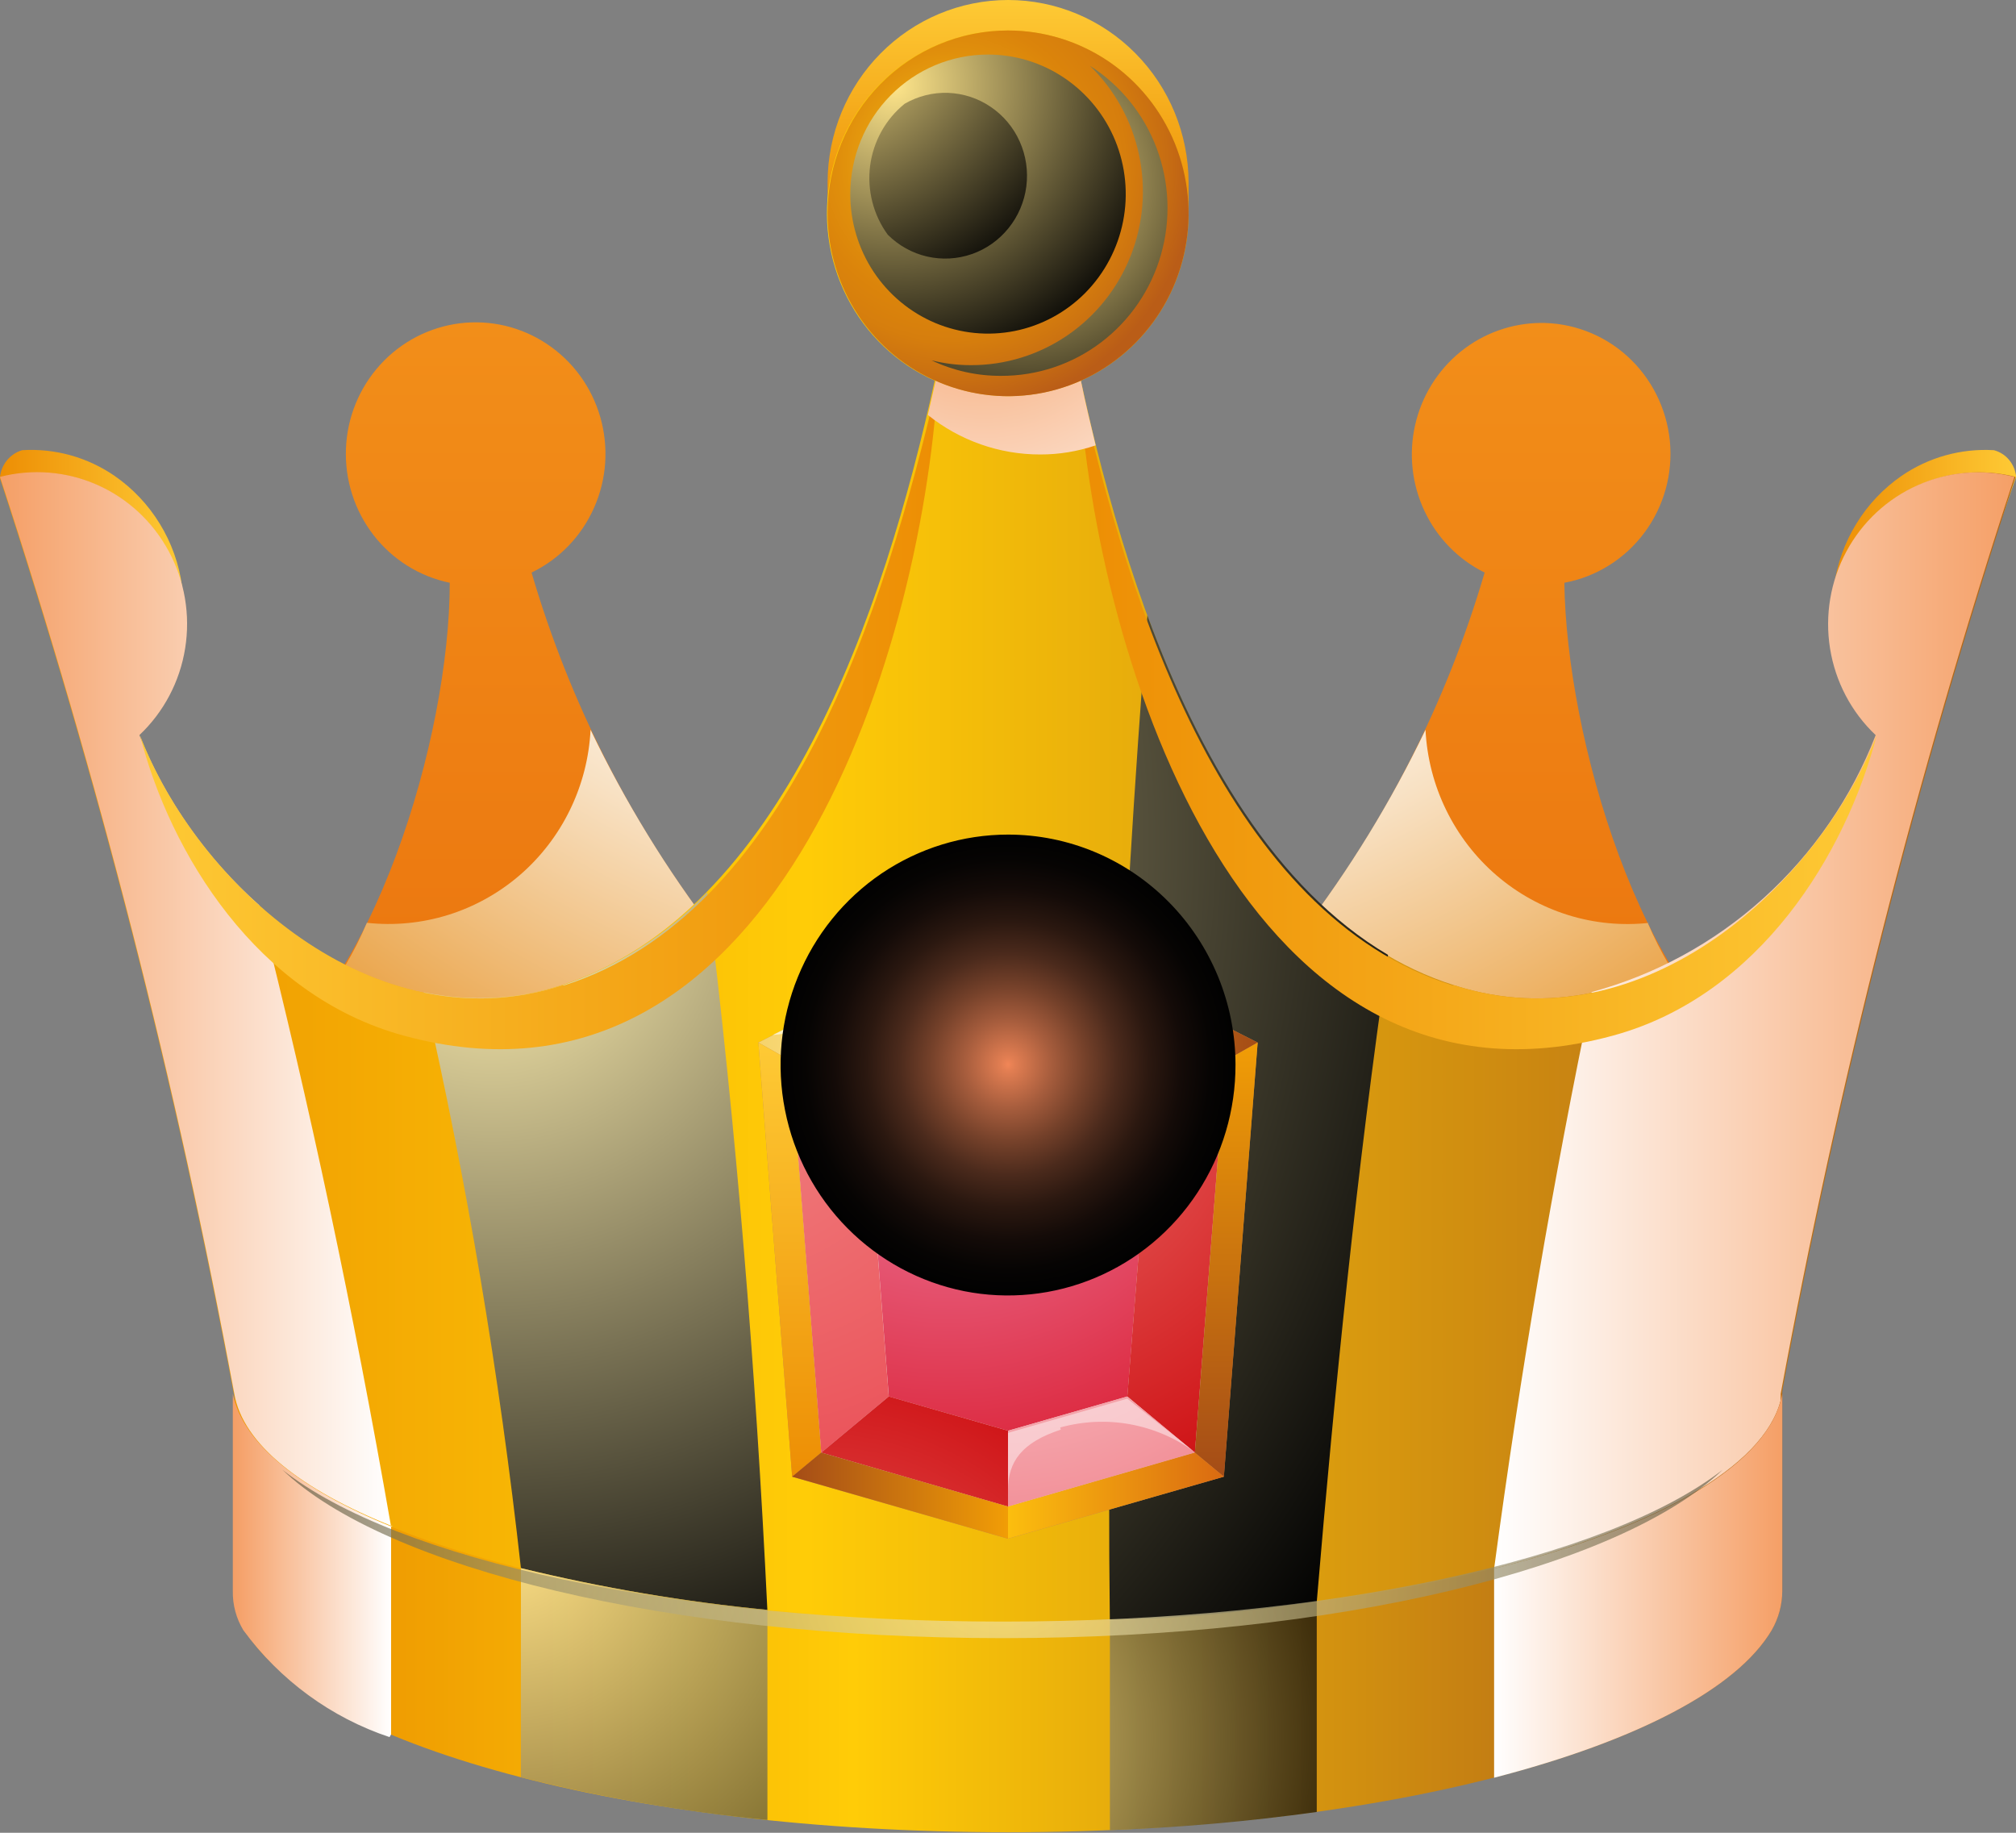
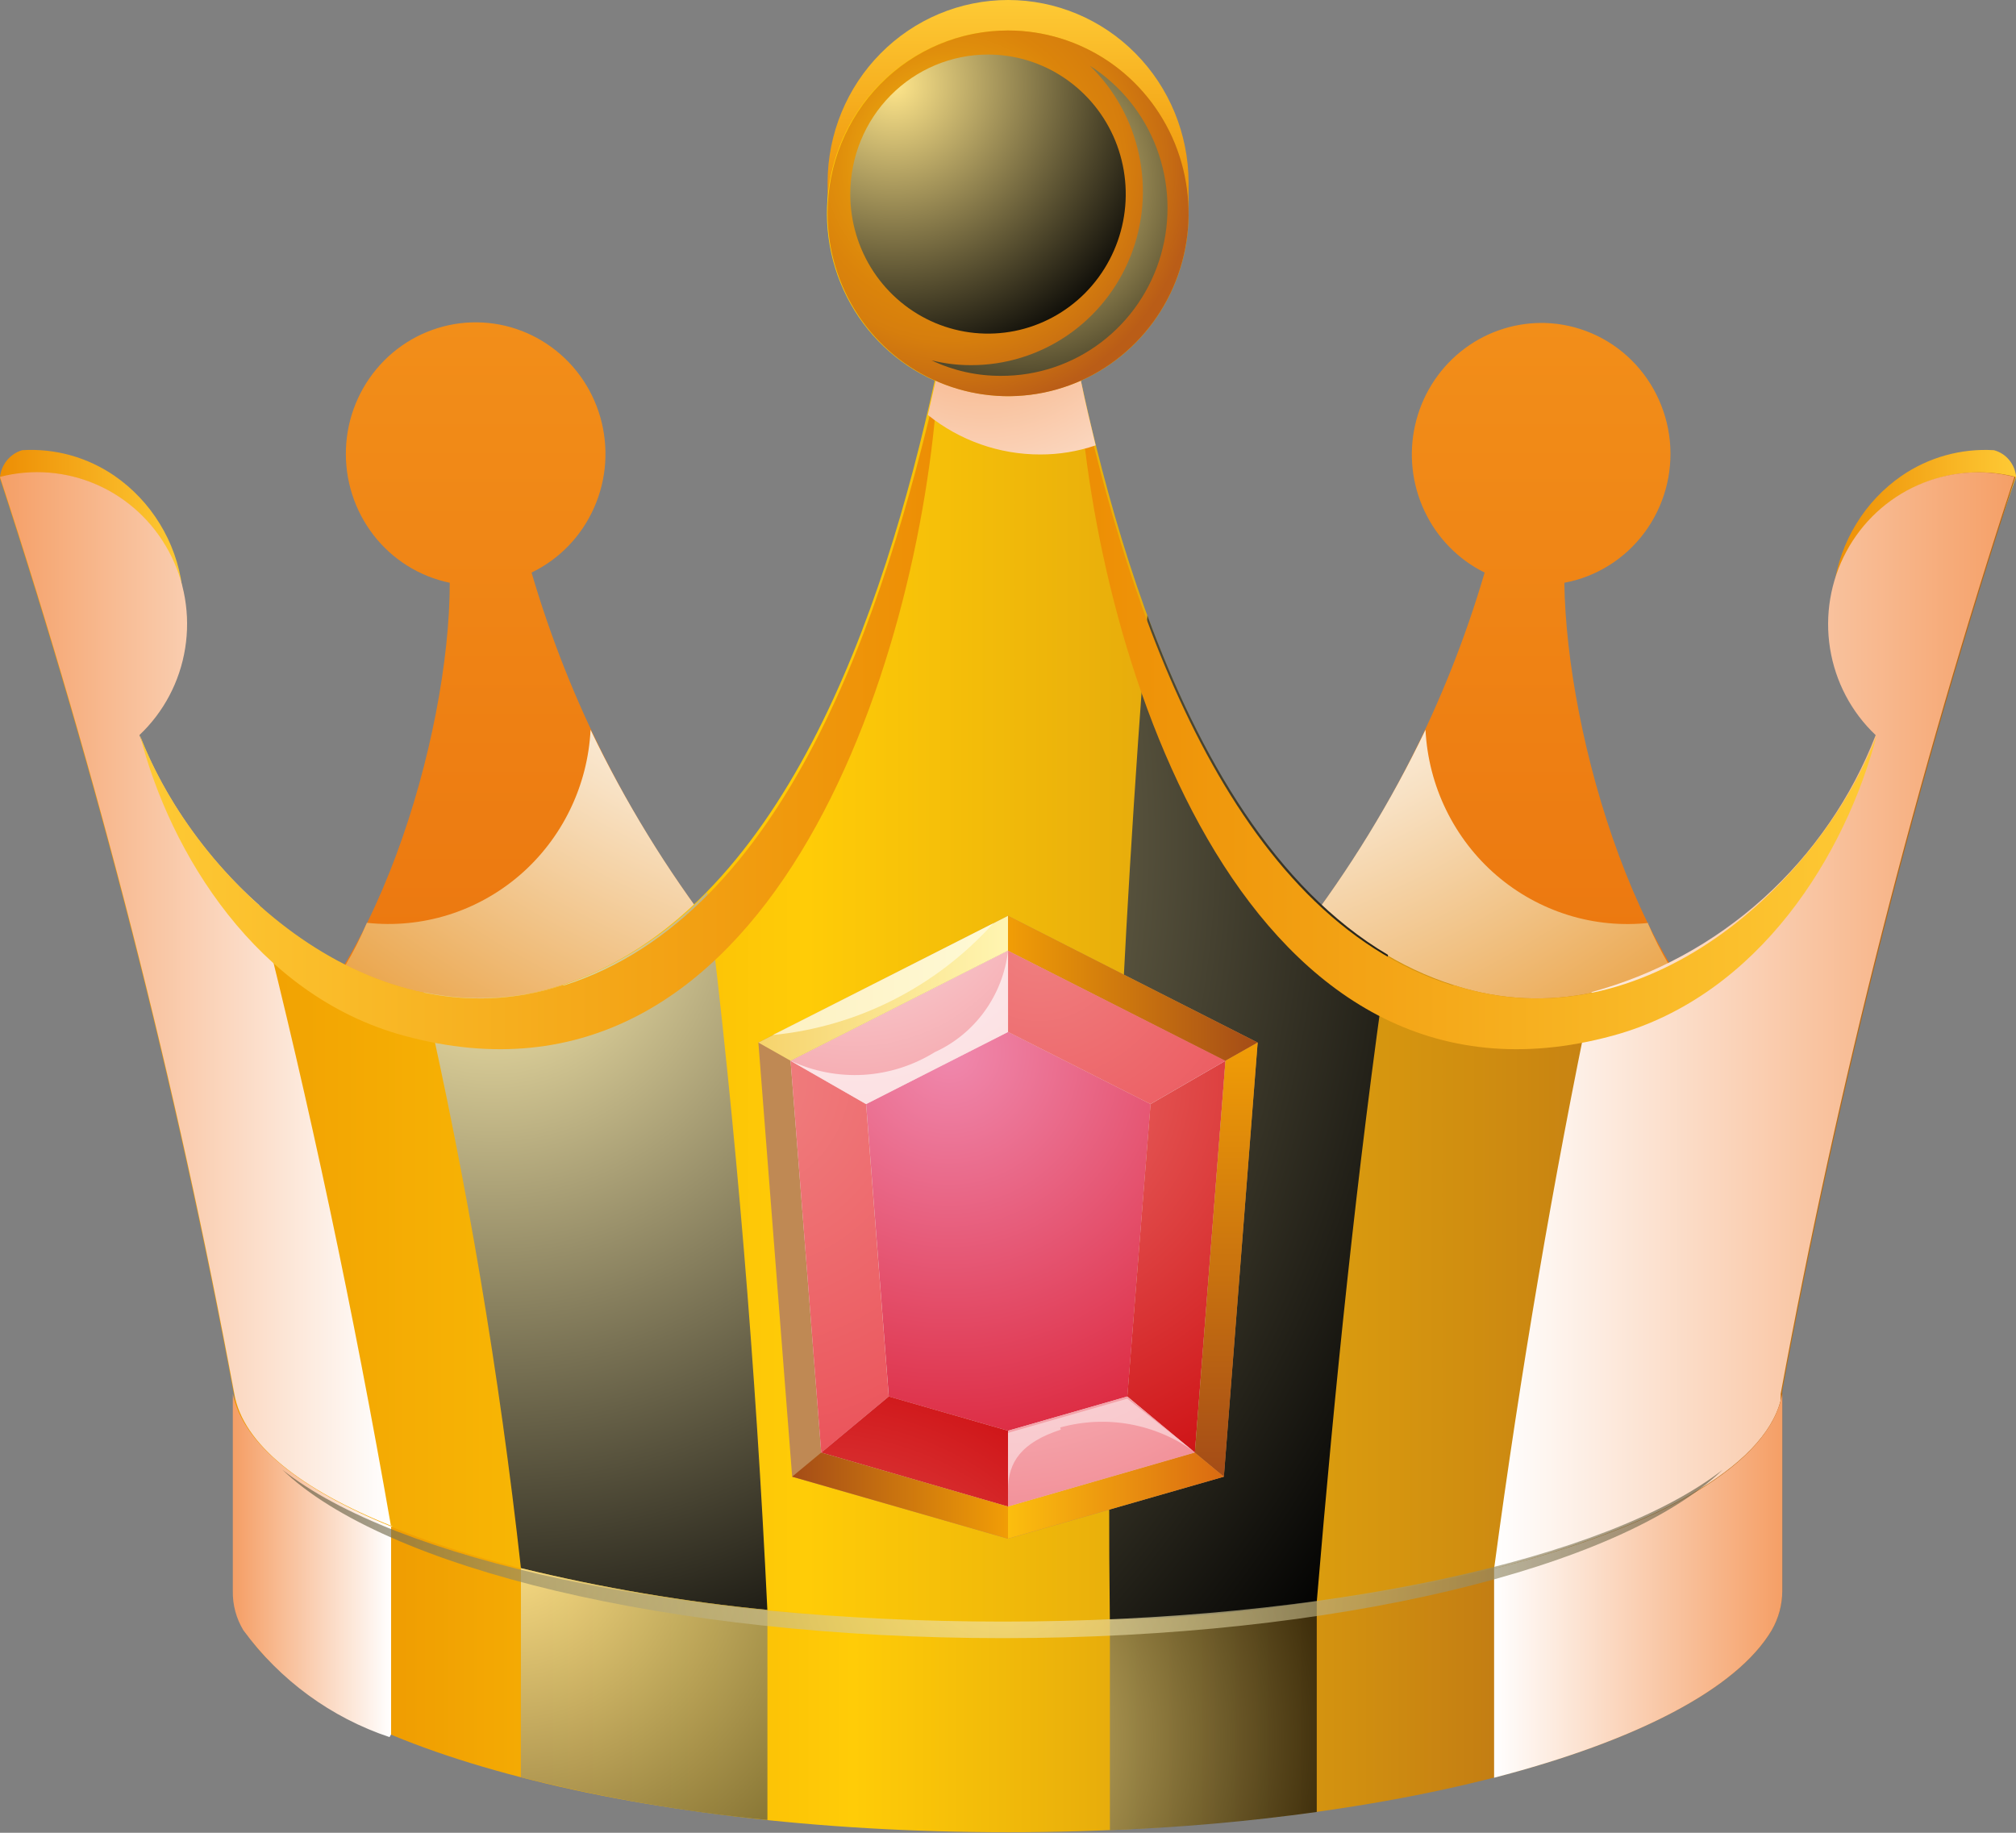
<svg xmlns="http://www.w3.org/2000/svg" width="33" height="30" viewBox="0 0 33 30" fill="none">
  <rect x="0" y="0" width="33" height="30" fill="#808080" stroke="none" />
  <path fill-rule="evenodd" clip-rule="evenodd" d="M25.227 5.286C24.747 5.288 24.282 5.454 23.908 5.757C23.533 6.061 23.271 6.484 23.164 6.958C23.057 7.431 23.111 7.927 23.318 8.366C23.524 8.804 23.871 9.159 24.302 9.372C23.674 11.512 22.655 13.513 21.296 15.271C20.753 16.047 20.035 16.681 19.201 17.118C18.366 17.555 17.441 17.783 16.502 17.783C15.562 17.783 14.637 17.555 13.803 17.118C12.968 16.681 12.25 16.047 11.707 15.271C10.348 13.513 9.328 11.512 8.701 9.372C9.156 9.153 9.519 8.776 9.725 8.309C9.932 7.843 9.967 7.318 9.826 6.827C9.685 6.337 9.377 5.913 8.955 5.632C8.534 5.35 8.028 5.23 7.527 5.292C7.027 5.355 6.564 5.595 6.223 5.971C5.881 6.347 5.682 6.834 5.663 7.344C5.643 7.855 5.803 8.356 6.114 8.758C6.425 9.16 6.867 9.437 7.362 9.539C7.362 12.059 6.118 16.251 4.07 17.52L5.366 22.36H27.602L28.907 17.52C26.851 16.251 25.641 12.059 25.607 9.539C26.13 9.442 26.597 9.15 26.917 8.72C27.237 8.29 27.386 7.754 27.334 7.219C27.281 6.683 27.032 6.187 26.635 5.828C26.239 5.47 25.723 5.277 25.192 5.286H25.227Z" fill="url(#paint0_linear_4339_108612)" />
  <path style="mix-blend-mode:multiply" fill-rule="evenodd" clip-rule="evenodd" d="M27.005 15.105C26.557 15.155 26.103 15.113 25.672 14.979C25.24 14.845 24.84 14.624 24.496 14.328C24.152 14.032 23.872 13.668 23.672 13.258C23.472 12.849 23.357 12.402 23.334 11.945C22.77 13.123 22.087 14.237 21.295 15.271C20.752 16.047 20.034 16.681 19.2 17.118C18.365 17.555 17.44 17.783 16.501 17.783C15.561 17.783 14.636 17.555 13.802 17.118C12.967 16.681 12.249 16.047 11.706 15.271C10.915 14.237 10.231 13.123 9.667 11.945C9.644 12.401 9.529 12.847 9.33 13.256C9.131 13.665 8.851 14.029 8.508 14.325C8.165 14.62 7.766 14.842 7.336 14.976C6.905 15.11 6.452 15.154 6.005 15.105C5.596 16.075 4.929 16.911 4.078 17.52L5.374 22.36H27.601L28.906 17.52C28.052 16.912 27.383 16.076 26.971 15.105H27.005Z" fill="url(#paint1_radial_4339_108612)" />
  <path fill-rule="evenodd" clip-rule="evenodd" d="M0 7.806C0.011 7.705 0.052 7.61 0.116 7.532C0.181 7.454 0.267 7.397 0.363 7.369C0.899 7.336 1.43 7.483 1.875 7.789C2.173 7.995 2.425 8.262 2.615 8.572C2.806 8.883 2.93 9.23 2.98 9.592L0.821 10.134L0.009 7.806H0Z" fill="url(#paint2_linear_4339_108612)" />
  <path fill-rule="evenodd" clip-rule="evenodd" d="M16.501 0C15.719 -3.38683e-06 14.969 0.314 14.415 0.874C13.861 1.433 13.549 2.192 13.547 2.984V3.492H19.456V2.984C19.453 2.192 19.141 1.433 18.587 0.874C18.034 0.314 17.283 -3.38683e-06 16.501 0Z" fill="url(#paint3_linear_4339_108612)" />
  <path fill-rule="evenodd" clip-rule="evenodd" d="M33.002 7.806C32.993 7.704 32.953 7.608 32.888 7.529C32.824 7.451 32.736 7.395 32.639 7.369C32.103 7.337 31.572 7.484 31.127 7.789C30.829 7.995 30.577 8.261 30.387 8.572C30.196 8.882 30.072 9.229 30.021 9.591L32.19 10.134L33.002 7.806Z" fill="url(#paint4_linear_4339_108612)" />
  <path fill-rule="evenodd" clip-rule="evenodd" d="M29.174 22.395V26.044C29.172 26.268 29.113 26.489 29.001 26.683C27.904 28.538 22.79 29.991 16.5 29.991C10.211 29.991 5.097 28.538 4.009 26.683C3.893 26.491 3.833 26.269 3.836 26.044V22.395C5.08 27.287 27.921 27.287 29.174 22.395Z" fill="url(#paint5_linear_4339_108612)" />
  <path fill-rule="evenodd" clip-rule="evenodd" d="M16.501 0.499C17.179 0.499 17.836 0.735 18.363 1.167C18.89 1.6 19.254 2.203 19.393 2.875C19.533 3.547 19.441 4.248 19.131 4.859C18.821 5.47 18.314 5.954 17.693 6.231C18.514 10.012 20.172 14.983 23.809 16.129C26.91 17.127 29.796 14.44 30.72 12.033C30.323 11.657 30.06 11.158 29.973 10.614C29.886 10.07 29.98 9.512 30.24 9.029C30.5 8.545 30.912 8.162 31.41 7.941C31.908 7.72 32.465 7.672 32.992 7.806C31.384 12.716 30.105 17.731 29.165 22.815C28.785 24.907 23.239 26.543 16.492 26.543C9.745 26.543 4.199 24.907 3.828 22.815C2.881 17.731 1.599 12.717 -0.008 7.806C0.52 7.669 1.079 7.714 1.579 7.934C2.079 8.155 2.493 8.537 2.754 9.022C3.016 9.507 3.11 10.066 3.023 10.611C2.936 11.157 2.672 11.657 2.273 12.033C3.197 14.44 6.091 17.127 9.184 16.129C12.812 14.948 14.471 10.003 15.3 6.231C14.68 5.955 14.173 5.471 13.863 4.861C13.553 4.25 13.46 3.551 13.599 2.879C13.737 2.208 14.1 1.605 14.625 1.171C15.15 0.738 15.806 0.501 16.484 0.499H16.501Z" fill="url(#paint6_linear_4339_108612)" />
  <path style="mix-blend-mode:multiply" fill-rule="evenodd" clip-rule="evenodd" d="M6.401 24.985C5.785 21.45 5.065 18.06 4.242 14.816C3.383 14.056 2.712 13.103 2.281 12.033C2.68 11.657 2.944 11.157 3.031 10.611C3.118 10.066 3.024 9.507 2.762 9.022C2.5 8.537 2.087 8.154 1.587 7.934C1.087 7.714 0.528 7.669 0 7.806C1.607 12.717 2.889 17.731 3.836 22.815C3.974 23.629 4.915 24.382 6.427 24.985H6.401Z" fill="url(#paint7_linear_4339_108612)" />
  <path style="mix-blend-mode:multiply" fill-rule="evenodd" clip-rule="evenodd" d="M26.064 16.243C25.425 19.311 24.889 22.456 24.457 25.677C27.049 25.012 28.863 24.031 29.148 22.92V22.815C30.088 17.73 31.366 12.716 32.975 7.806C32.447 7.672 31.891 7.719 31.393 7.941C30.894 8.162 30.483 8.544 30.223 9.028C29.963 9.512 29.869 10.07 29.956 10.614C30.043 11.158 30.305 11.657 30.703 12.033C30.306 13.057 29.677 13.971 28.867 14.702C28.056 15.434 27.087 15.961 26.038 16.243H26.064Z" fill="url(#paint8_linear_4339_108612)" />
  <path style="mix-blend-mode:screen" fill-rule="evenodd" clip-rule="evenodd" d="M12.561 26.351C12.371 22.404 12.052 18.475 11.576 14.606C10.917 15.3 10.102 15.823 9.201 16.129C8.468 16.362 7.689 16.401 6.938 16.243C7.645 19.351 8.175 22.498 8.527 25.668C9.854 25.992 11.202 26.22 12.561 26.351Z" fill="url(#paint9_radial_4339_108612)" />
  <path style="mix-blend-mode:screen" fill-rule="evenodd" clip-rule="evenodd" d="M18.781 10.073C18.357 15.552 18.098 21.03 18.167 26.509C19.351 26.509 20.491 26.36 21.554 26.22C21.848 22.719 22.21 19.166 22.72 15.63C20.871 14.537 19.627 12.375 18.781 10.073Z" fill="url(#paint10_radial_4339_108612)" />
  <path fill-rule="evenodd" clip-rule="evenodd" d="M23.809 16.129C26.91 17.127 29.796 14.44 30.72 12.034C30.219 13.959 28.811 16.296 26.401 16.952C20.431 18.58 17.935 10.887 17.658 6.231C18.479 10.012 20.137 14.983 23.774 16.129H23.809Z" fill="url(#paint11_linear_4339_108612)" />
  <path fill-rule="evenodd" clip-rule="evenodd" d="M9.202 16.129C6.101 17.127 3.207 14.44 2.291 12.034C2.783 13.959 4.2 16.296 6.61 16.952C12.571 18.58 15.068 10.887 15.353 6.231C14.489 10.012 12.865 14.983 9.237 16.129H9.202Z" fill="url(#paint12_linear_4339_108612)" />
  <path style="mix-blend-mode:multiply" fill-rule="evenodd" clip-rule="evenodd" d="M6.402 28.39V24.986C4.916 24.382 3.975 23.629 3.811 22.815V26.045C3.807 26.27 3.867 26.491 3.983 26.684C4.584 27.503 5.42 28.115 6.376 28.434L6.402 28.39Z" fill="url(#paint13_linear_4339_108612)" />
  <path style="mix-blend-mode:screen" opacity="0.75" fill-rule="evenodd" clip-rule="evenodd" d="M8.527 25.668V29.09C9.853 29.424 11.202 29.658 12.562 29.79V26.351C11.203 26.219 9.855 25.991 8.527 25.668Z" fill="url(#paint14_radial_4339_108612)" />
  <path style="mix-blend-mode:screen" opacity="0.75" fill-rule="evenodd" clip-rule="evenodd" d="M18.168 26.509V29.957C19.301 29.915 20.431 29.816 21.554 29.659V26.22C20.492 26.36 19.352 26.465 18.168 26.509Z" fill="url(#paint15_radial_4339_108612)" />
  <path style="mix-blend-mode:multiply" fill-rule="evenodd" clip-rule="evenodd" d="M24.457 25.677V29.099C26.79 28.495 28.431 27.646 29.001 26.684C29.113 26.49 29.173 26.269 29.174 26.045V22.815C28.966 23.971 27.17 24.994 24.457 25.677Z" fill="url(#paint16_linear_4339_108612)" />
  <path style="mix-blend-mode:screen" opacity="0.65" fill-rule="evenodd" clip-rule="evenodd" d="M28.198 24.058C26.324 25.519 21.745 26.543 16.415 26.543C11.085 26.543 6.498 25.537 4.623 24.058C6.299 25.668 10.955 26.814 16.415 26.814C21.875 26.814 26.522 25.668 28.198 24.058Z" fill="url(#paint17_radial_4339_108612)" />
  <path style="mix-blend-mode:multiply" fill-rule="evenodd" clip-rule="evenodd" d="M16.501 6.485C16.093 6.483 15.69 6.397 15.317 6.231L15.188 6.792C15.711 7.212 16.36 7.44 17.027 7.439C17.336 7.44 17.642 7.389 17.935 7.29C17.848 6.932 17.762 6.573 17.693 6.231C17.316 6.397 16.911 6.483 16.501 6.485Z" fill="url(#paint18_radial_4339_108612)" />
  <path fill-rule="evenodd" clip-rule="evenodd" d="M12.414 17.065L16.5 14.991L20.586 17.065L20.033 24.172L16.5 25.187L12.967 24.172L12.414 17.065Z" fill="#BF8954" />
  <path fill-rule="evenodd" clip-rule="evenodd" d="M12.941 17.363L16.501 15.56L20.06 17.372L19.559 23.778L16.501 24.662L13.443 23.778L12.941 17.363Z" fill="#E7E6E6" />
  <path fill-rule="evenodd" clip-rule="evenodd" d="M14.178 18.072L14.549 22.859L16.502 23.419L18.454 22.859L18.834 18.072L16.502 16.891L14.178 18.072Z" fill="url(#paint19_radial_4339_108612)" />
  <path fill-rule="evenodd" clip-rule="evenodd" d="M13.443 23.778L14.548 22.859L14.177 18.072L12.941 17.363L13.443 23.778Z" fill="url(#paint20_radial_4339_108612)" />
  <path fill-rule="evenodd" clip-rule="evenodd" d="M14.177 18.072L16.501 16.891V15.56L12.941 17.363L14.177 18.072Z" fill="url(#paint21_radial_4339_108612)" />
  <path fill-rule="evenodd" clip-rule="evenodd" d="M16.502 23.419L14.549 22.858L13.443 23.777L16.502 24.661V23.419Z" fill="url(#paint22_radial_4339_108612)" />
  <path fill-rule="evenodd" clip-rule="evenodd" d="M19.559 23.778L18.453 22.859L18.833 18.072L20.06 17.363L19.559 23.778Z" fill="url(#paint23_radial_4339_108612)" />
  <path fill-rule="evenodd" clip-rule="evenodd" d="M18.832 18.072L16.5 16.891V15.56L20.059 17.363L18.832 18.072Z" fill="url(#paint24_radial_4339_108612)" />
  <path fill-rule="evenodd" clip-rule="evenodd" d="M16.5 23.419L18.452 22.858L19.558 23.777L16.5 24.661V23.419Z" fill="url(#paint25_radial_4339_108612)" />
  <g style="mix-blend-mode:screen" opacity="0.65">
    <path fill-rule="evenodd" clip-rule="evenodd" d="M15.3 17.223C14.948 17.441 14.549 17.568 14.138 17.593C13.726 17.617 13.316 17.538 12.941 17.363L14.177 18.072L16.501 16.891V15.56C16.46 15.919 16.328 16.261 16.117 16.553C15.907 16.844 15.625 17.075 15.3 17.223Z" fill="white" />
  </g>
  <g style="mix-blend-mode:screen" opacity="0.45">
    <path fill-rule="evenodd" clip-rule="evenodd" d="M17.355 23.366C17.729 23.262 18.121 23.244 18.502 23.314C18.883 23.384 19.244 23.539 19.558 23.769L18.452 22.894L16.5 23.454V24.39C16.5 23.926 16.725 23.611 17.364 23.401L17.355 23.366Z" fill="white" />
  </g>
  <path fill-rule="evenodd" clip-rule="evenodd" d="M12.941 17.363L16.5 15.56V14.991L12.414 17.065L12.941 17.363Z" fill="url(#paint26_linear_4339_108612)" />
-   <path fill-rule="evenodd" clip-rule="evenodd" d="M13.442 23.778L12.941 17.363L12.414 17.065L12.967 24.172L13.442 23.778Z" fill="url(#paint27_linear_4339_108612)" />
  <path fill-rule="evenodd" clip-rule="evenodd" d="M16.5 24.661L13.442 23.777L12.967 24.171L16.5 25.186V24.661Z" fill="url(#paint28_linear_4339_108612)" />
  <path fill-rule="evenodd" clip-rule="evenodd" d="M20.059 17.363L16.5 15.56V14.991L20.586 17.065L20.059 17.363Z" fill="url(#paint29_linear_4339_108612)" />
  <path fill-rule="evenodd" clip-rule="evenodd" d="M19.559 23.778L20.06 17.363L20.587 17.065L20.034 24.172L19.559 23.778Z" fill="url(#paint30_linear_4339_108612)" />
  <path fill-rule="evenodd" clip-rule="evenodd" d="M16.5 24.661L19.558 23.777L20.033 24.171L16.5 25.186V24.661Z" fill="url(#paint31_linear_4339_108612)" />
  <g style="mix-blend-mode:screen" opacity="0.7">
    <path fill-rule="evenodd" clip-rule="evenodd" d="M12.648 16.942C14.034 16.807 15.321 16.155 16.259 15.113L12.648 16.942Z" fill="#FFFCE6" />
  </g>
  <path fill-rule="evenodd" clip-rule="evenodd" d="M16.501 0.499C17.086 0.499 17.657 0.675 18.143 1.003C18.629 1.332 19.007 1.8 19.231 2.347C19.454 2.894 19.513 3.495 19.399 4.076C19.285 4.657 19.004 5.19 18.59 5.608C18.177 6.027 17.651 6.312 17.078 6.428C16.505 6.543 15.911 6.484 15.371 6.257C14.831 6.031 14.369 5.647 14.045 5.155C13.72 4.663 13.547 4.084 13.547 3.492C13.547 2.698 13.858 1.937 14.412 1.376C14.966 0.814 15.718 0.499 16.501 0.499Z" fill="url(#paint32_radial_4339_108612)" />
  <path style="mix-blend-mode:screen" fill-rule="evenodd" clip-rule="evenodd" d="M16.173 0.893C16.619 0.893 17.055 1.027 17.425 1.278C17.796 1.529 18.085 1.885 18.256 2.303C18.426 2.72 18.471 3.179 18.384 3.622C18.297 4.065 18.082 4.472 17.767 4.792C17.452 5.111 17.05 5.329 16.613 5.417C16.175 5.505 15.722 5.46 15.31 5.287C14.898 5.114 14.546 4.821 14.298 4.446C14.05 4.07 13.918 3.628 13.918 3.177C13.918 2.571 14.155 1.99 14.578 1.562C15.001 1.133 15.575 0.893 16.173 0.893Z" fill="url(#paint33_radial_4339_108612)" />
-   <path style="mix-blend-mode:screen" fill-rule="evenodd" clip-rule="evenodd" d="M14.809 1.698C15.025 1.573 15.272 1.511 15.521 1.52C15.77 1.53 16.012 1.609 16.218 1.75C16.425 1.89 16.59 2.087 16.692 2.317C16.795 2.547 16.832 2.801 16.8 3.052C16.768 3.302 16.667 3.538 16.509 3.734C16.352 3.929 16.144 4.077 15.908 4.159C15.672 4.241 15.419 4.255 15.175 4.199C14.932 4.143 14.71 4.019 14.532 3.842C14.295 3.518 14.192 3.113 14.243 2.713C14.295 2.314 14.498 1.949 14.809 1.698Z" fill="url(#paint34_radial_4339_108612)" />
  <path style="mix-blend-mode:screen" fill-rule="evenodd" clip-rule="evenodd" d="M17.84 1.076C18.339 1.393 18.723 1.867 18.933 2.425C19.143 2.983 19.168 3.595 19.004 4.169C18.84 4.742 18.496 5.246 18.024 5.604C17.552 5.962 16.978 6.154 16.388 6.152C15.994 6.154 15.605 6.068 15.248 5.898C15.46 5.951 15.678 5.978 15.896 5.977C16.457 5.978 17.006 5.808 17.471 5.49C17.936 5.172 18.296 4.721 18.506 4.193C18.715 3.666 18.763 3.087 18.644 2.531C18.526 1.976 18.245 1.469 17.84 1.076Z" fill="url(#paint35_radial_4339_108612)" />
-   <path style="mix-blend-mode:screen" fill-rule="evenodd" clip-rule="evenodd" d="M20.224 17.424C20.226 18.171 20.009 18.901 19.601 19.522C19.193 20.144 18.612 20.628 17.931 20.915C17.251 21.202 16.502 21.278 15.78 21.134C15.057 20.989 14.393 20.63 13.871 20.103C13.349 19.576 12.994 18.904 12.85 18.172C12.705 17.44 12.778 16.681 13.06 15.992C13.341 15.302 13.819 14.712 14.431 14.297C15.044 13.883 15.764 13.661 16.501 13.661C17.487 13.661 18.432 14.057 19.13 14.763C19.828 15.468 20.222 16.425 20.224 17.424Z" fill="url(#paint36_radial_4339_108612)" />
  <defs>
    <linearGradient id="paint0_linear_4339_108612" x1="16.502" y1="22.36" x2="16.502" y2="5.286" gradientUnits="userSpaceOnUse">
      <stop stop-color="#E86A0A" />
      <stop offset="1" stop-color="#F28E19" />
    </linearGradient>
    <radialGradient id="paint1_radial_4339_108612" cx="0" cy="0" r="1" gradientUnits="userSpaceOnUse" gradientTransform="translate(16.587 1.19) scale(20.448 20.715)">
      <stop offset="0.51" stop-color="white" />
      <stop offset="0.65" stop-color="#F8E1C3" />
      <stop offset="0.95" stop-color="#E7962D" />
      <stop offset="1" stop-color="#E48913" />
    </radialGradient>
    <linearGradient id="paint2_linear_4339_108612" x1="0" y1="8.752" x2="2.98" y2="8.752" gradientUnits="userSpaceOnUse">
      <stop stop-color="#ED8E04" />
      <stop offset="1" stop-color="#FECA35" />
    </linearGradient>
    <linearGradient id="paint3_linear_4339_108612" x1="16.501" y1="3.492" x2="16.501" y2="0" gradientUnits="userSpaceOnUse">
      <stop stop-color="#ED8E04" />
      <stop offset="1" stop-color="#FECA35" />
    </linearGradient>
    <linearGradient id="paint4_linear_4339_108612" x1="30.021" y1="8.751" x2="33.002" y2="8.751" gradientUnits="userSpaceOnUse">
      <stop stop-color="#ED8E04" />
      <stop offset="1" stop-color="#FECA35" />
    </linearGradient>
    <linearGradient id="paint5_linear_4339_108612" x1="3.836" y1="26.193" x2="29.174" y2="26.193" gradientUnits="userSpaceOnUse">
      <stop offset="0.05" stop-color="#ED9501" />
      <stop offset="0.4" stop-color="#FFCC07" />
      <stop offset="0.93" stop-color="#B36816" />
    </linearGradient>
    <linearGradient id="paint6_linear_4339_108612" x1="0.001" y1="13.521" x2="33.001" y2="13.521" gradientUnits="userSpaceOnUse">
      <stop offset="0.05" stop-color="#ED9501" />
      <stop offset="0.4" stop-color="#FFCC07" />
      <stop offset="0.93" stop-color="#B36816" />
    </linearGradient>
    <linearGradient id="paint7_linear_4339_108612" x1="0" y1="16.357" x2="6.401" y2="16.357" gradientUnits="userSpaceOnUse">
      <stop stop-color="#F59F66" />
      <stop offset="1" stop-color="white" />
    </linearGradient>
    <linearGradient id="paint8_linear_4339_108612" x1="24.457" y1="16.698" x2="33.001" y2="16.698" gradientUnits="userSpaceOnUse">
      <stop stop-color="white" />
      <stop offset="1" stop-color="#F59F66" />
    </linearGradient>
    <radialGradient id="paint9_radial_4339_108612" cx="0" cy="0" r="1" gradientUnits="userSpaceOnUse" gradientTransform="translate(8.078 14.878) scale(13.882 14.064)">
      <stop stop-color="#FFF0B1" />
      <stop offset="1" stop-color="#010101" />
    </radialGradient>
    <radialGradient id="paint10_radial_4339_108612" cx="0" cy="0" r="1" gradientUnits="userSpaceOnUse" gradientTransform="translate(4.285 13.758) scale(21.39 21.669)">
      <stop stop-color="#FFF0B1" />
      <stop offset="1" stop-color="#010101" />
    </radialGradient>
    <linearGradient id="paint11_linear_4339_108612" x1="17.693" y1="11.701" x2="30.729" y2="11.701" gradientUnits="userSpaceOnUse">
      <stop stop-color="#ED8E04" />
      <stop offset="1" stop-color="#FECA35" />
    </linearGradient>
    <linearGradient id="paint12_linear_4339_108612" x1="2.282" y1="11.701" x2="15.318" y2="11.701" gradientUnits="userSpaceOnUse">
      <stop stop-color="#FECA35" />
      <stop offset="1" stop-color="#ED8E04" />
    </linearGradient>
    <linearGradient id="paint13_linear_4339_108612" x1="3.837" y1="25.607" x2="6.402" y2="25.607" gradientUnits="userSpaceOnUse">
      <stop stop-color="#F59F66" />
      <stop offset="1" stop-color="white" />
    </linearGradient>
    <radialGradient id="paint14_radial_4339_108612" cx="0" cy="0" r="1" gradientUnits="userSpaceOnUse" gradientTransform="translate(8.372 25.274) scale(9.952 10.082)">
      <stop stop-color="#FFF0B1" />
      <stop offset="1" stop-color="#010101" />
    </radialGradient>
    <radialGradient id="paint15_radial_4339_108612" cx="0" cy="0" r="1" gradientUnits="userSpaceOnUse" gradientTransform="translate(14.833 28.451) scale(7.274 7.369)">
      <stop stop-color="#FFF0B1" />
      <stop offset="1" stop-color="#010101" />
    </radialGradient>
    <linearGradient id="paint16_linear_4339_108612" x1="24.457" y1="25.957" x2="29.174" y2="25.957" gradientUnits="userSpaceOnUse">
      <stop stop-color="white" />
      <stop offset="1" stop-color="#F59F66" />
    </linearGradient>
    <radialGradient id="paint17_radial_4339_108612" cx="0" cy="0" r="1" gradientUnits="userSpaceOnUse" gradientTransform="translate(16.415 25.44) scale(18.858 19.104)">
      <stop stop-color="#FFF0B1" />
      <stop offset="1" stop-color="#010101" />
    </radialGradient>
    <radialGradient id="paint18_radial_4339_108612" cx="0" cy="0" r="1" gradientUnits="userSpaceOnUse" gradientTransform="translate(16.103 4.262) scale(6.056 6.135)">
      <stop stop-color="#F59F66" />
      <stop offset="1" stop-color="white" />
    </radialGradient>
    <radialGradient id="paint19_radial_4339_108612" cx="0" cy="0" r="1" gradientUnits="userSpaceOnUse" gradientTransform="translate(15.534 17.223) scale(8.276 8.384)">
      <stop stop-color="#F089AE" />
      <stop offset="1" stop-color="#D70F21" />
    </radialGradient>
    <radialGradient id="paint20_radial_4339_108612" cx="0" cy="0" r="1" gradientUnits="userSpaceOnUse" gradientTransform="translate(12.043 17.661) scale(13.692 13.871)">
      <stop stop-color="#F08181" />
      <stop offset="1" stop-color="#E51E2D" />
    </radialGradient>
    <radialGradient id="paint21_radial_4339_108612" cx="0" cy="0" r="1" gradientUnits="userSpaceOnUse" gradientTransform="translate(13.978 13.95) scale(6.263 6.345)">
      <stop stop-color="#FCE2E3" />
      <stop offset="1" stop-color="#F18992" />
    </radialGradient>
    <radialGradient id="paint22_radial_4339_108612" cx="0" cy="0" r="1" gradientUnits="userSpaceOnUse" gradientTransform="translate(13.357 28.311) scale(5.918 5.995)">
      <stop stop-color="#ED726E" />
      <stop offset="0.27" stop-color="#E45352" />
      <stop offset="1" stop-color="#CF1417" />
    </radialGradient>
    <radialGradient id="paint23_radial_4339_108612" cx="0" cy="0" r="1" gradientUnits="userSpaceOnUse" gradientTransform="translate(16.38 17.573) scale(6.902 6.992)">
      <stop stop-color="#ED726E" />
      <stop offset="1" stop-color="#CF1417" />
    </radialGradient>
    <radialGradient id="paint24_radial_4339_108612" cx="0" cy="0" r="1" gradientUnits="userSpaceOnUse" gradientTransform="translate(17.018 15.272) scale(10.418 10.554)">
      <stop stop-color="#F08181" />
      <stop offset="1" stop-color="#E51E2D" />
    </radialGradient>
    <radialGradient id="paint25_radial_4339_108612" cx="0" cy="0" r="1" gradientUnits="userSpaceOnUse" gradientTransform="translate(16.198 18.456) scale(6.851 6.94)">
      <stop stop-color="#FCE2E3" />
      <stop offset="1" stop-color="#F18992" />
    </radialGradient>
    <linearGradient id="paint26_linear_4339_108612" x1="12.414" y1="16.181" x2="16.5" y2="16.181" gradientUnits="userSpaceOnUse">
      <stop stop-color="#F6D36C" />
      <stop offset="1" stop-color="#FFF5B1" />
    </linearGradient>
    <linearGradient id="paint27_linear_4339_108612" x1="12.924" y1="24.172" x2="12.924" y2="17.065" gradientUnits="userSpaceOnUse">
      <stop stop-color="#ED8E04" />
      <stop offset="1" stop-color="#FECA35" />
    </linearGradient>
    <linearGradient id="paint28_linear_4339_108612" x1="12.967" y1="24.486" x2="16.5" y2="24.486" gradientUnits="userSpaceOnUse">
      <stop stop-color="#A44C17" />
      <stop offset="1" stop-color="#F19D06" />
    </linearGradient>
    <linearGradient id="paint29_linear_4339_108612" x1="16.5" y1="16.181" x2="20.586" y2="16.181" gradientUnits="userSpaceOnUse">
      <stop stop-color="#F19D06" />
      <stop offset="1" stop-color="#A44C17" />
    </linearGradient>
    <linearGradient id="paint30_linear_4339_108612" x1="20.077" y1="24.172" x2="20.077" y2="17.065" gradientUnits="userSpaceOnUse">
      <stop stop-color="#A44C17" />
      <stop offset="1" stop-color="#F19D06" />
    </linearGradient>
    <linearGradient id="paint31_linear_4339_108612" x1="16.5" y1="24.486" x2="20.033" y2="24.486" gradientUnits="userSpaceOnUse">
      <stop stop-color="#FCBE0E" />
      <stop offset="1" stop-color="#DA6A11" />
    </linearGradient>
    <radialGradient id="paint32_radial_4339_108612" cx="0" cy="0" r="1" gradientUnits="userSpaceOnUse" gradientTransform="translate(15.56 2.678) scale(4.026 4.078)">
      <stop stop-color="#FCCD14" />
      <stop offset="0.22" stop-color="#EDAC10" />
      <stop offset="0.45" stop-color="#E08F0C" />
      <stop offset="0.58" stop-color="#DB840B" />
      <stop offset="0.71" stop-color="#D67E0D" />
      <stop offset="0.88" stop-color="#C76D12" />
      <stop offset="1" stop-color="#BA5D17" />
    </radialGradient>
    <radialGradient id="paint33_radial_4339_108612" cx="0" cy="0" r="1" gradientUnits="userSpaceOnUse" gradientTransform="translate(14.635 1.383) scale(4.907 4.971)">
      <stop stop-color="#FFE68B" />
      <stop offset="1" stop-color="#010101" />
    </radialGradient>
    <radialGradient id="paint34_radial_4339_108612" cx="0" cy="0" r="1" gradientUnits="userSpaceOnUse" gradientTransform="translate(13.599 0.359) scale(4.838 4.901)">
      <stop stop-color="#FFE68B" />
      <stop offset="1" stop-color="#010101" />
    </radialGradient>
    <radialGradient id="paint35_radial_4339_108612" cx="0" cy="0" r="1" gradientUnits="userSpaceOnUse" gradientTransform="translate(16.665 2.975) scale(4.648 4.708)">
      <stop stop-color="#FFE68B" />
      <stop offset="1" stop-color="#010101" />
    </radialGradient>
    <radialGradient id="paint36_radial_4339_108612" cx="0" cy="0" r="1" gradientUnits="userSpaceOnUse" gradientTransform="translate(16.501 17.424) scale(3.723 3.772)">
      <stop stop-color="#F18657" />
      <stop offset="0.03" stop-color="#E27E52" />
      <stop offset="0.19" stop-color="#A75D3D" />
      <stop offset="0.34" stop-color="#75412A" />
      <stop offset="0.48" stop-color="#4B2A1C" />
      <stop offset="0.62" stop-color="#2B1810" />
      <stop offset="0.76" stop-color="#140B08" />
      <stop offset="0.89" stop-color="#060403" />
      <stop offset="1" stop-color="#010101" />
    </radialGradient>
  </defs>
</svg>